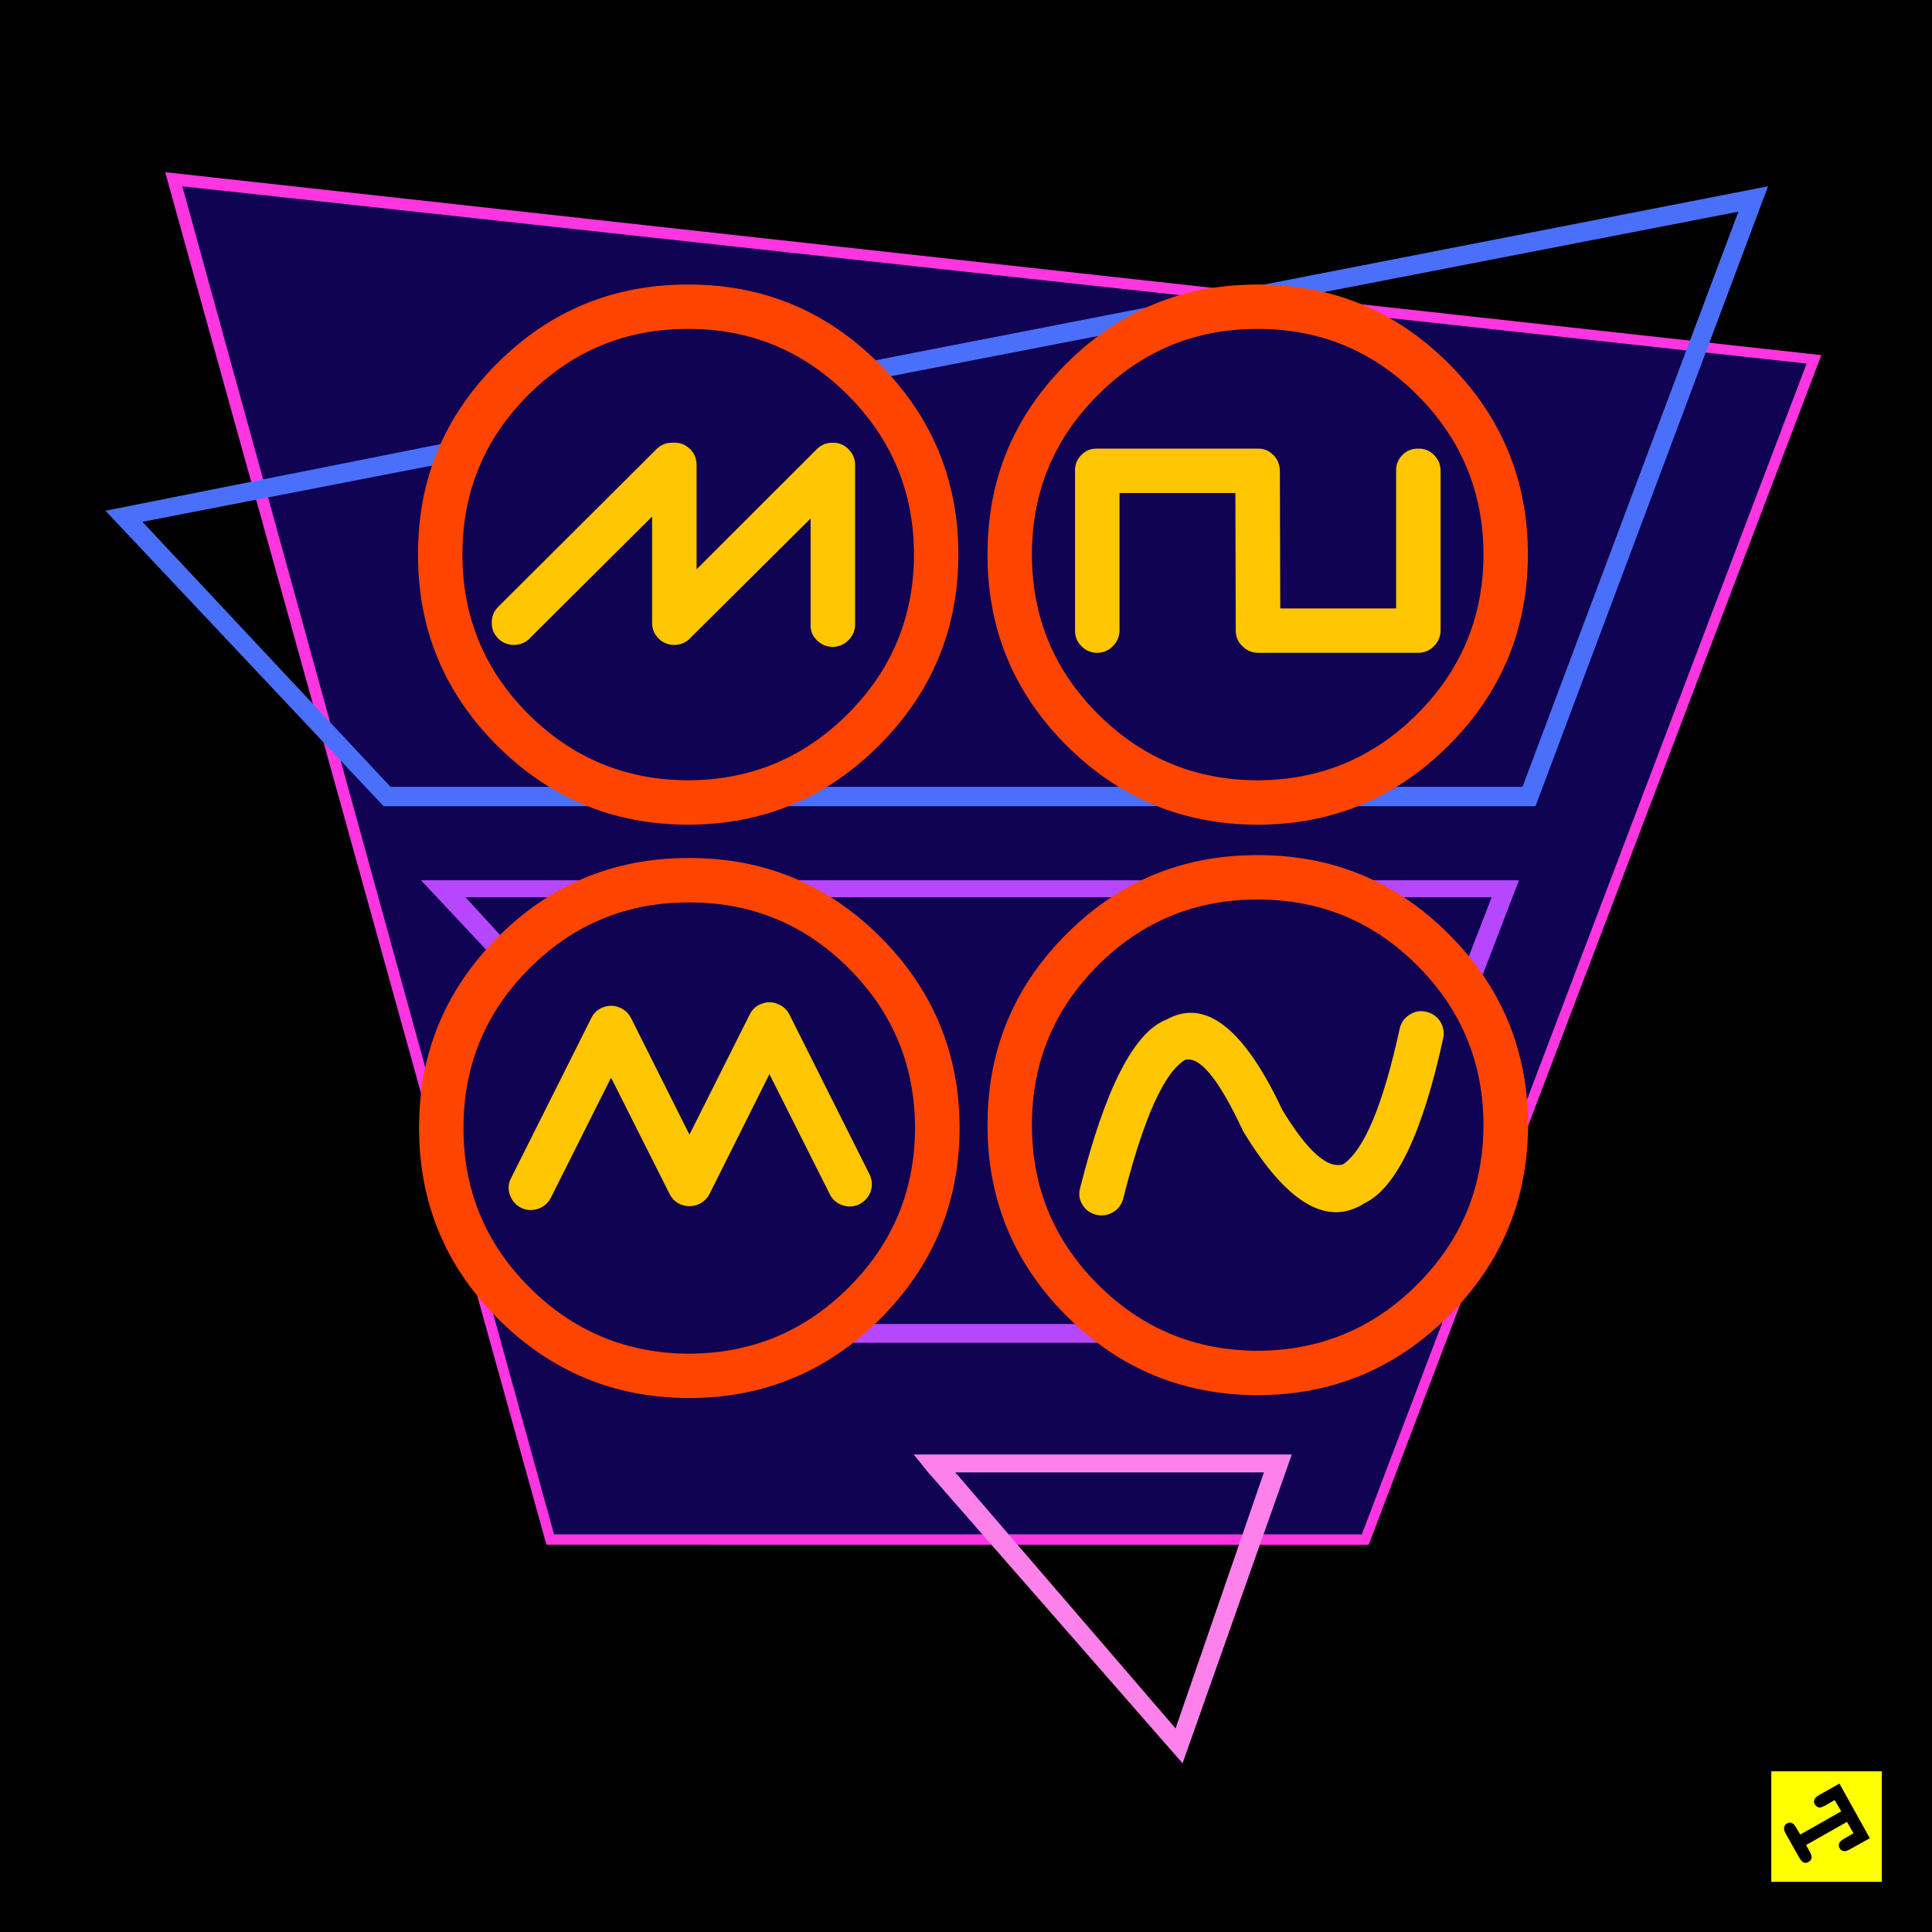
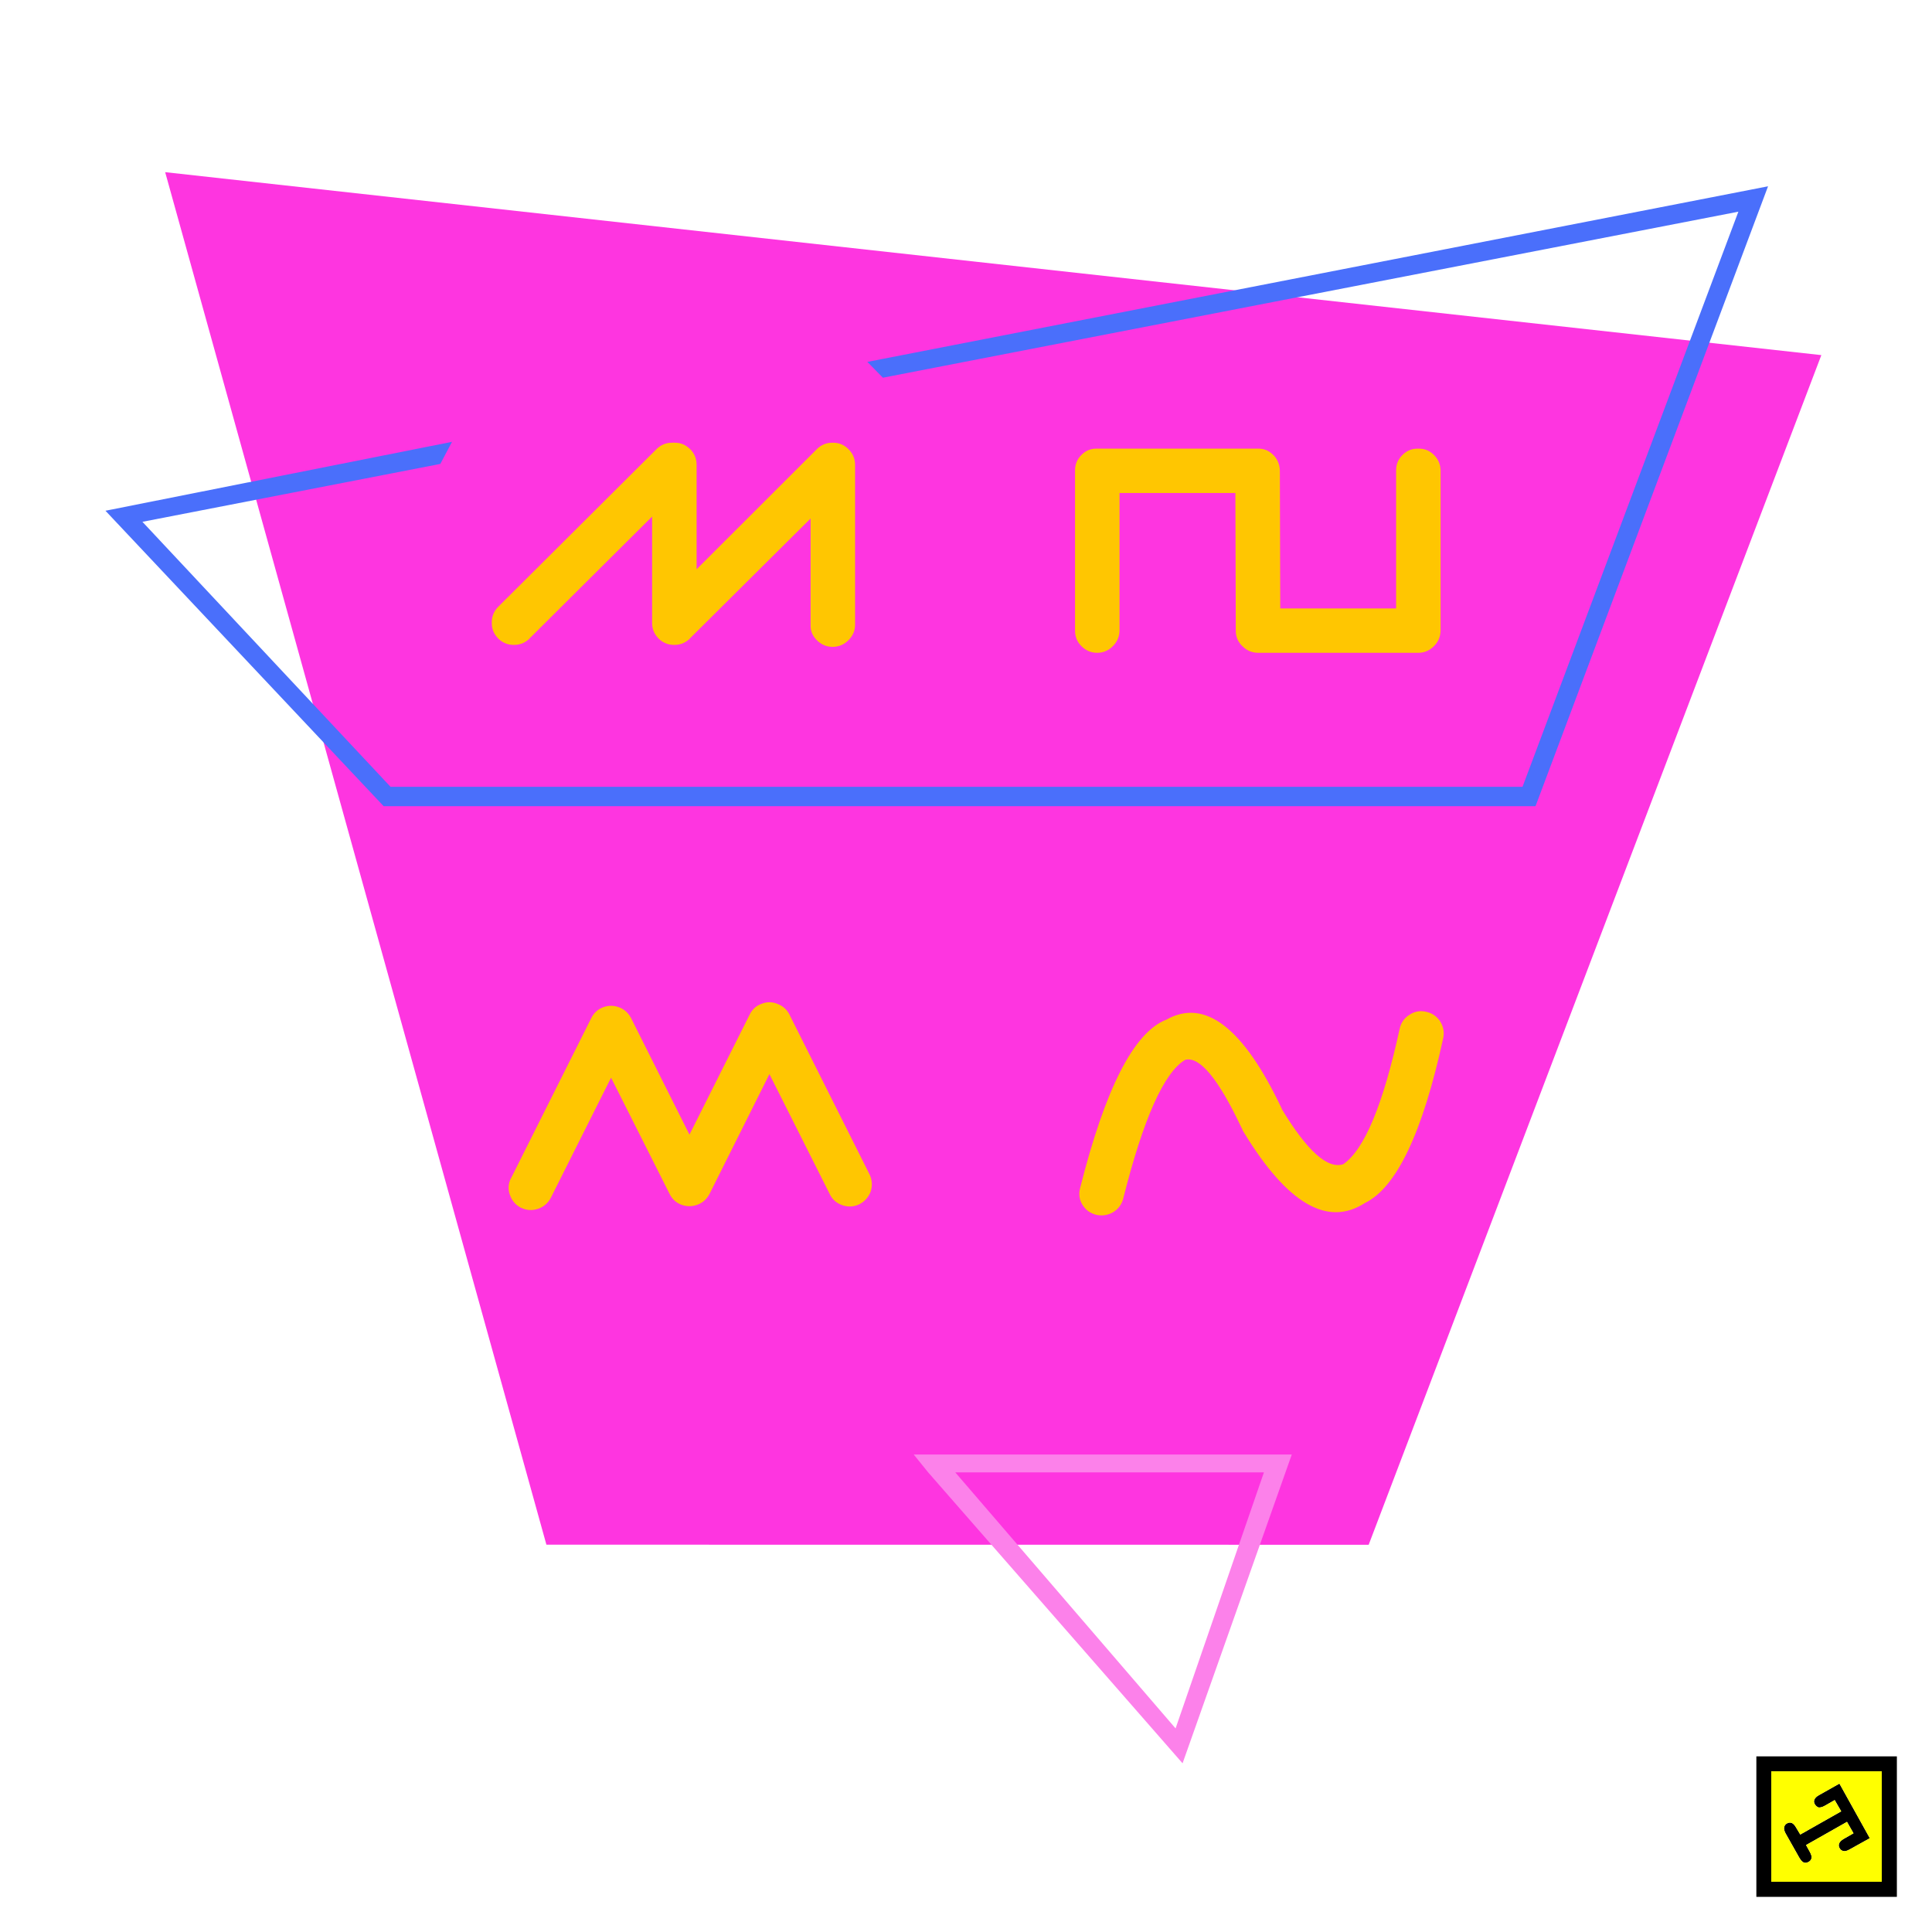
<svg xmlns="http://www.w3.org/2000/svg" width="550px" height="550px" viewBox="0 0 550 550" version="1.1">
  <title>synthwave-80s</title>
  <desc>Created with Sketch.</desc>
  <g id="Page-1" stroke="none" stroke-width="1" fill="none" fill-rule="evenodd">
    <g id="buttons" transform="translate(-4016, -4805)">
      <g id="synthwave-80s" transform="translate(4016, 4805)">
        <g id="box-and-logo-black">
-           <rect id="Rectangle-path" fill="#000000" x="0" y="0" width="550" height="550" />
          <g id="logo" stroke-width="1" transform="translate(500, 500)">
            <path d="M0,0 L40,0 L40,40 L0,40 L0,0 Z M35.7,35.7 L35.7,4.25 L4.25,4.25 L4.25,35.7 L35.7,35.7 Z M16.65,13.65 C16.383,13.216 16.333,12.783 16.5,12.349 C16.667,11.883 17.1,11.45 17.8,11.049 L23.651,7.749 L32.3,23.299 L26.55,26.499 C25.783,26.933 25.184,27.082 24.75,26.949 C24.283,26.848 23.934,26.582 23.7,26.149 C23.433,25.682 23.384,25.249 23.55,24.848 C23.684,24.382 24.116,23.932 24.85,23.498 L27.651,21.898 L25.8,18.648 L14.151,25.248 L15.251,27.248 C15.651,27.981 15.801,28.564 15.701,28.998 C15.6,29.465 15.317,29.814 14.85,30.048 C14.417,30.315 13.984,30.382 13.55,30.248 C13.116,30.081 12.684,29.632 12.25,28.898 L8.3,21.898 C7.934,21.198 7.8,20.631 7.901,20.198 C8.001,19.698 8.267,19.331 8.701,19.097 C9.168,18.83 9.617,18.781 10.051,18.948 C10.485,19.114 10.902,19.548 11.301,20.248 L12.501,22.248 L24.151,15.648 L22.3,12.448 L19.5,14.048 C18.8,14.448 18.2,14.614 17.7,14.548 C17.267,14.384 16.917,14.083 16.65,13.65 Z" id="Shape" fill="#000000" fill-rule="nonzero" />
            <path d="M35.7,35.7 L4.25,35.7 L4.25,4.25 L35.7,4.25 L35.7,35.7 Z M16.65,13.65 C16.917,14.083 17.266,14.383 17.7,14.549 C18.2,14.615 18.8,14.449 19.5,14.049 L22.3,12.449 L24.151,15.649 L12.501,22.249 L11.301,20.249 C10.902,19.549 10.485,19.115 10.051,18.949 C9.617,18.782 9.168,18.832 8.701,19.098 C8.267,19.331 8.001,19.699 7.901,20.199 C7.8,20.633 7.934,21.199 8.3,21.899 L12.25,28.899 C12.684,29.632 13.116,30.082 13.55,30.249 C13.984,30.383 14.417,30.315 14.85,30.049 C15.317,29.816 15.6,29.466 15.701,28.999 C15.801,28.565 15.651,27.982 15.251,27.249 L14.151,25.249 L25.8,18.649 L27.651,21.899 L24.85,23.499 C24.117,23.933 23.684,24.383 23.55,24.849 C23.384,25.249 23.434,25.683 23.7,26.15 C23.933,26.583 24.283,26.849 24.75,26.95 C25.184,27.083 25.783,26.933 26.55,26.5 L32.3,23.3 L23.651,7.75 L17.8,11.05 C17.1,11.45 16.667,11.884 16.5,12.35 C16.333,12.783 16.384,13.217 16.65,13.65 Z" id="Shape" fill="#FFFF00" />
          </g>
        </g>
        <g id="waves" transform="translate(30, 49)">
          <g id="Group">
            <g id="Group-2" transform="translate(17.02, 0.012)">
              <polygon id="Rectangle-Copy" fill="#FE35E0" points="0 0 471.477 52.082 342.613 390.75 108.531 390.727" />
-               <polygon id="Rectangle" fill="#100353" points="4.873 4.021 467.292 54.479 340.67 387.796 110.693 387.796" />
-               <polygon id="Path-6" fill="#B647FF" points="72.842 201.579 385.393 201.579 374.182 230.789 370.202 225.607 377.631 206.421 85.481 206.421 98.969 221.103 95.345 225.607" />
-               <polygon id="Path-7" fill="#B647FF" points="195.053 333.25 272.002 333.25 266.557 327.894 199.702 327.894" />
            </g>
            <polygon id="Path-2" fill="#4A6FFB" points="0.021 96.398 98.682 76.777 95.348 83.072 10.545 99.549 81.179 174.989 131.093 174.989 403.428 174.989 464.879 11.262 221.343 58.526 216.917 54.023 473.327 4.034 407.126 180.511 79.219 180.511" />
            <polygon id="Path-8" fill="#FC81EA" points="230.117 365.07 337.744 365.07 306.653 452.978 234.23 370.157 241.948 370.157 304.663 443.044 329.81 370.157 234.23 370.157" />
          </g>
-           <path d="M111.775,217.723 C96.767,232.722 89.275,250.845 89.3,272.094 C89.275,293.317 96.767,311.428 111.775,326.427 C126.809,341.451 144.944,348.975 166.18,349 C187.417,348.975 205.552,341.451 220.586,326.427 C235.619,311.428 243.148,293.317 243.173,272.094 C243.148,250.845 235.619,232.722 220.586,217.723 C205.552,202.699 187.417,195.212 166.18,195.262 C144.944,195.212 126.809,202.699 111.775,217.723 L111.775,217.723 Z M101.945,272.094 C101.92,254.345 108.186,239.196 120.743,226.647 C133.275,214.123 148.421,207.874 166.18,207.899 C183.94,207.874 199.086,214.123 211.618,226.647 C224.175,239.196 230.466,254.345 230.491,272.094 C230.466,289.817 224.175,304.953 211.618,317.502 C199.086,330.026 183.94,336.314 166.18,336.363 C148.421,336.314 133.275,330.026 120.743,317.502 C108.186,304.953 101.92,289.817 101.945,272.094 L101.945,272.094 Z M220.248,54.498 C205.24,39.474 187.117,31.975 165.88,32 C144.619,31.975 126.483,39.474 111.475,54.498 C96.442,69.497 88.95,87.608 89,108.831 C88.95,130.055 96.442,148.178 111.475,163.202 C126.483,178.226 144.619,185.75 165.88,185.775 C187.117,185.75 205.24,178.226 220.248,163.202 C235.281,148.178 242.81,130.055 242.835,108.831 C242.81,87.608 235.281,69.497 220.248,54.498 L220.248,54.498 Z M165.88,44.637 C183.615,44.612 198.761,50.874 211.318,63.423 C223.875,75.972 230.166,91.108 230.191,108.831 C230.166,126.58 223.875,141.729 211.318,154.278 C198.761,166.802 183.615,173.089 165.88,173.139 C148.12,173.089 132.962,166.802 120.405,154.278 C107.873,141.729 101.62,126.58 101.645,108.831 C101.62,91.108 107.873,75.972 120.405,63.423 C132.962,50.874 148.12,44.612 165.88,44.637 L165.88,44.637 Z M382.413,216.898 C367.379,201.874 349.244,194.387 328.007,194.437 C306.771,194.387 288.636,201.874 273.602,216.898 C258.594,231.897 251.102,250.02 251.127,271.269 C251.102,292.492 258.594,310.603 273.602,325.602 C288.636,340.626 306.771,348.15 328.007,348.175 C349.244,348.15 367.379,340.626 382.413,325.602 C397.446,310.603 404.975,292.492 405,271.269 C404.975,250.02 397.446,231.897 382.413,216.898 L382.413,216.898 Z M373.445,225.822 C386.002,238.371 392.293,253.52 392.318,271.269 C392.293,288.992 386.002,304.129 373.445,316.678 C360.913,329.202 345.767,335.489 328.007,335.539 C310.248,335.489 295.102,329.202 282.57,316.678 C270.013,304.129 263.747,288.992 263.772,271.269 C263.747,253.52 270.013,238.371 282.57,225.822 C295.102,213.298 310.248,207.049 328.007,207.074 C345.767,207.049 360.913,213.298 373.445,225.822 L373.445,225.822 Z M382.413,54.498 C367.379,39.474 349.244,31.975 328.007,32 C306.771,31.975 288.636,39.474 273.602,54.498 C258.569,69.497 251.077,87.608 251.127,108.831 C251.077,130.055 258.569,148.178 273.602,163.202 C288.636,178.226 306.771,185.75 328.007,185.775 C349.244,185.75 367.379,178.226 382.413,163.202 C397.421,148.178 404.937,130.055 404.962,108.831 C404.937,87.608 397.421,69.497 382.413,54.498 L382.413,54.498 Z M282.57,63.423 C295.102,50.874 310.248,44.612 328.007,44.637 C345.742,44.612 360.888,50.874 373.445,63.423 C386.002,75.972 392.293,91.108 392.318,108.831 C392.293,126.58 386.002,141.729 373.445,154.278 C360.888,166.802 345.742,173.089 328.007,173.139 C310.248,173.089 295.102,166.802 282.57,154.278 C270.013,141.729 263.747,126.58 263.772,108.831 C263.747,91.108 270.013,75.972 282.57,63.423 Z" id="Shape" fill="#FF4400" fill-rule="nonzero" />
          <path d="M149.633,240.792 C148.857,239.344 147.73,238.333 146.252,237.759 L146.215,237.759 C144.712,237.184 143.197,237.184 141.669,237.759 C140.142,238.358 139.027,239.381 138.326,240.829 L115.523,286.327 L115.523,286.29 C114.697,287.862 114.571,289.485 115.147,291.158 L115.147,291.12 C115.698,292.768 116.75,294.004 118.303,294.827 L118.341,294.827 C119.893,295.576 121.496,295.676 123.149,295.127 L123.187,295.127 C124.789,294.553 125.992,293.517 126.793,292.019 L143.961,257.793 L160.64,290.933 C161.367,292.381 162.481,293.392 163.984,293.966 C165.512,294.515 167.027,294.515 168.529,293.966 C170.057,293.392 171.209,292.368 171.986,290.895 L189.041,256.782 L206.246,291.008 C206.973,292.506 208.175,293.542 209.853,294.116 C211.506,294.665 213.108,294.565 214.661,293.816 C216.214,292.992 217.291,291.769 217.892,290.147 L217.892,290.109 C218.393,288.486 218.28,286.901 217.554,285.353 L194.751,239.856 L194.751,239.818 C193.975,238.345 192.822,237.334 191.295,236.785 L191.332,236.785 C189.805,236.161 188.277,236.161 186.749,236.785 C185.247,237.334 184.132,238.358 183.406,239.856 L166.275,274.007 L149.633,240.792 L149.633,240.792 Z M211.506,78.835 C210.278,77.612 208.801,77.012 207.073,77.037 L207.035,77.037 C205.282,77.012 203.792,77.612 202.565,78.835 L168.304,113.061 L168.304,83.328 C168.304,81.581 167.69,80.083 166.463,78.835 L166.426,78.835 C165.174,77.612 163.721,77.012 162.068,77.037 C161.843,76.988 161.655,76.988 161.505,77.037 L161.392,77.037 C159.639,77.012 158.149,77.612 156.921,78.835 L111.804,123.771 C110.577,125.019 109.976,126.517 110.001,128.265 L110.001,128.302 C109.976,130.025 110.577,131.497 111.804,132.721 L111.804,132.758 C113.056,133.981 114.559,134.593 116.312,134.593 C118.04,134.593 119.53,133.981 120.782,132.758 L120.782,132.721 L155.644,98.045 L155.644,128.265 C155.619,130.012 156.22,131.497 157.447,132.721 L157.447,132.758 C158.7,133.981 160.202,134.593 161.955,134.593 C163.683,134.593 165.174,133.981 166.426,132.758 L166.426,132.721 L200.762,98.607 L200.762,128.826 C200.686,130.549 201.287,132.034 202.565,133.282 C203.792,134.506 205.282,135.13 207.035,135.155 C208.788,135.13 210.278,134.506 211.506,133.282 C212.783,132.034 213.421,130.549 213.421,128.826 L213.421,83.328 C213.421,81.581 212.783,80.083 211.506,78.835 L211.506,78.835 Z M301.966,241.316 L301.928,241.316 C292.762,244.961 284.623,260.901 277.51,289.135 C277.034,290.808 277.235,292.406 278.111,293.929 L278.149,293.966 C279.05,295.439 280.34,296.388 282.018,296.812 C283.721,297.211 285.336,296.974 286.864,296.101 C288.317,295.227 289.281,293.941 289.757,292.244 L289.757,292.206 C295.492,269.439 301.377,256.27 307.413,252.7 C311.52,251.676 316.842,258.092 323.379,271.947 L323.416,271.985 C323.441,272.06 323.491,272.16 323.567,272.284 C323.667,272.559 323.805,272.859 323.98,273.183 L324.017,273.221 C336.389,293.617 347.897,300.369 358.541,293.479 C367.557,289.11 374.995,273.458 380.856,246.521 C381.206,244.849 380.918,243.276 379.992,241.803 L379.992,241.765 C378.99,240.293 377.65,239.381 375.972,239.032 C374.294,238.632 372.716,238.919 371.239,239.893 C369.761,240.817 368.834,242.14 368.459,243.862 C363.75,265.482 358.391,278.338 352.38,282.433 C347.947,283.88 342.137,278.675 334.949,266.817 C334.924,266.742 334.899,266.667 334.874,266.593 C323.955,243.5 312.985,235.075 301.966,241.316 L301.966,241.316 Z M332.47,80.52 C331.218,79.247 329.728,78.648 327.999,78.723 L282.356,78.723 C280.603,78.648 279.1,79.247 277.848,80.52 C276.621,81.743 276.02,83.229 276.045,84.976 L276.045,130.474 C276.02,132.221 276.621,133.707 277.848,134.93 C279.1,136.203 280.603,136.84 282.356,136.84 C284.084,136.84 285.574,136.203 286.827,134.93 C288.054,133.707 288.68,132.221 288.705,130.474 L288.705,91.342 L321.688,91.342 L321.801,130.474 C321.776,132.221 322.402,133.719 323.679,134.967 L323.679,134.93 C324.881,136.178 326.359,136.815 328.112,136.84 L373.756,136.84 C375.484,136.84 376.974,136.203 378.226,134.93 C379.453,133.707 380.079,132.221 380.104,130.474 L380.104,84.976 C380.079,83.229 379.453,81.743 378.226,80.52 C376.974,79.272 375.496,78.673 373.793,78.723 C373.768,78.698 373.743,78.698 373.718,78.723 C371.99,78.673 370.5,79.272 369.248,80.52 C368.02,81.743 367.419,83.229 367.444,84.976 L367.444,124.22 L334.461,124.22 L334.348,84.976 C334.298,83.229 333.685,81.743 332.507,80.52 L332.47,80.52 Z" id="Shape" fill="#FFC601" fill-rule="nonzero" />
        </g>
      </g>
    </g>
  </g>
</svg>